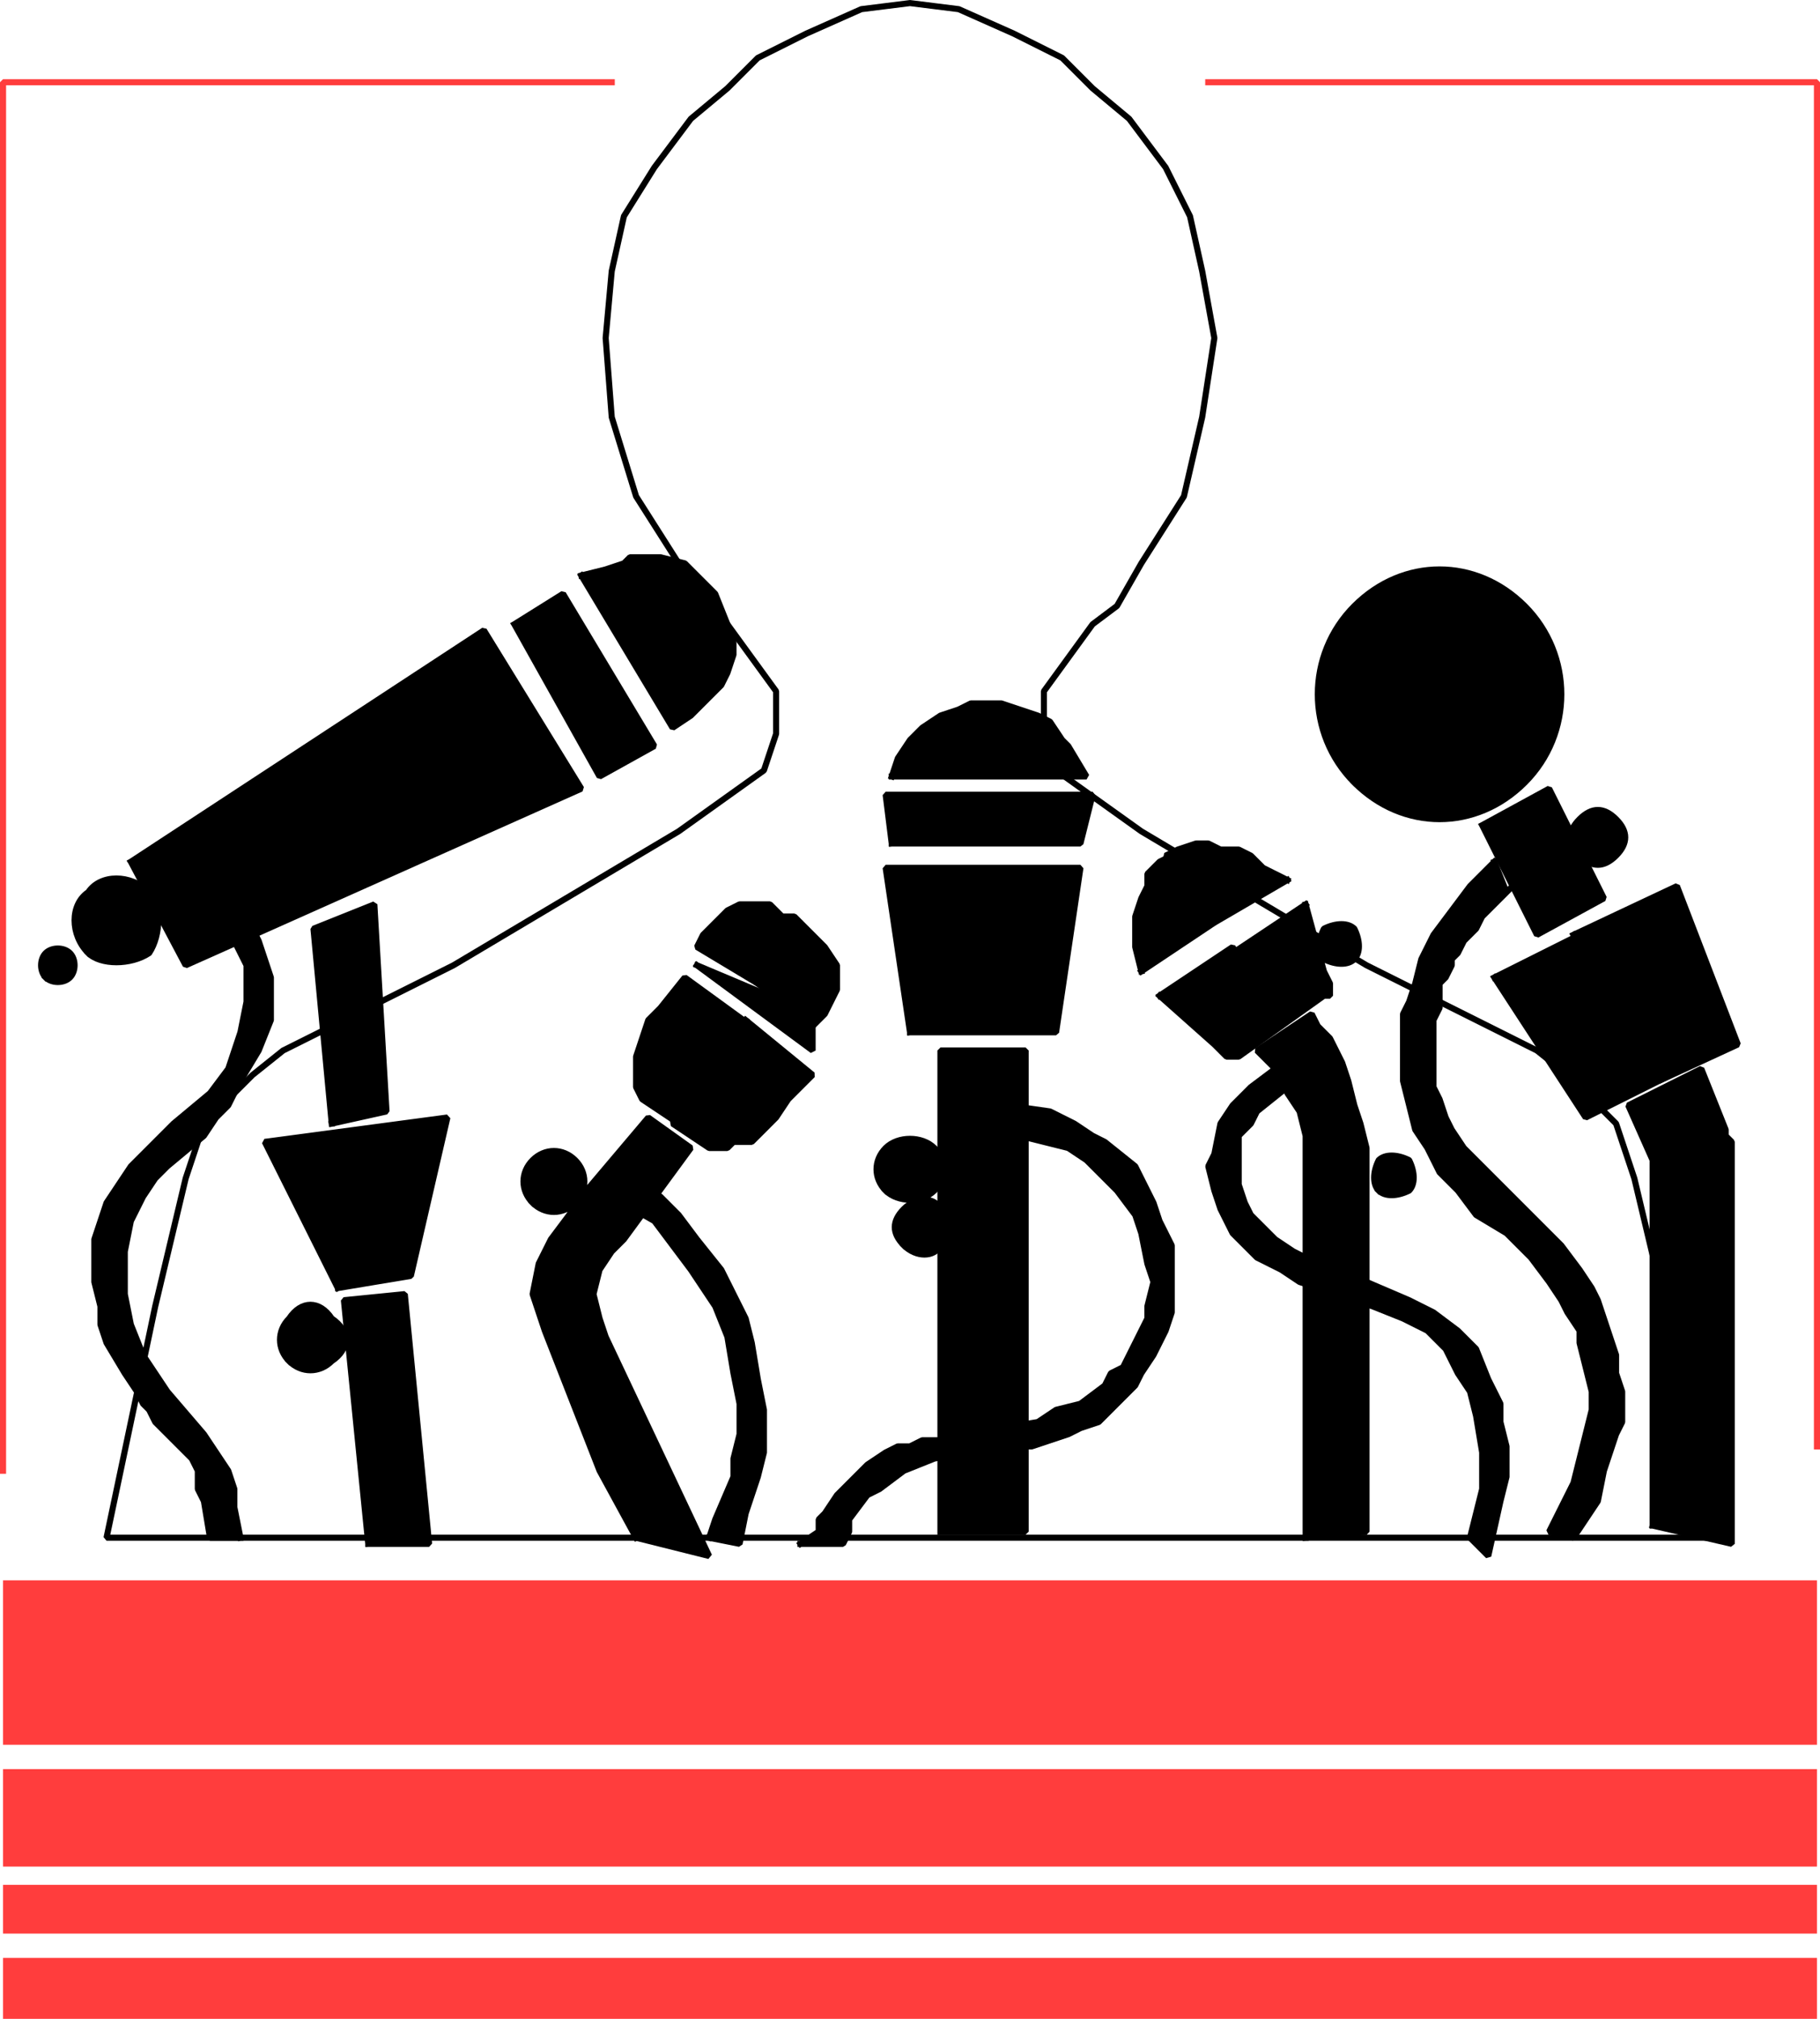
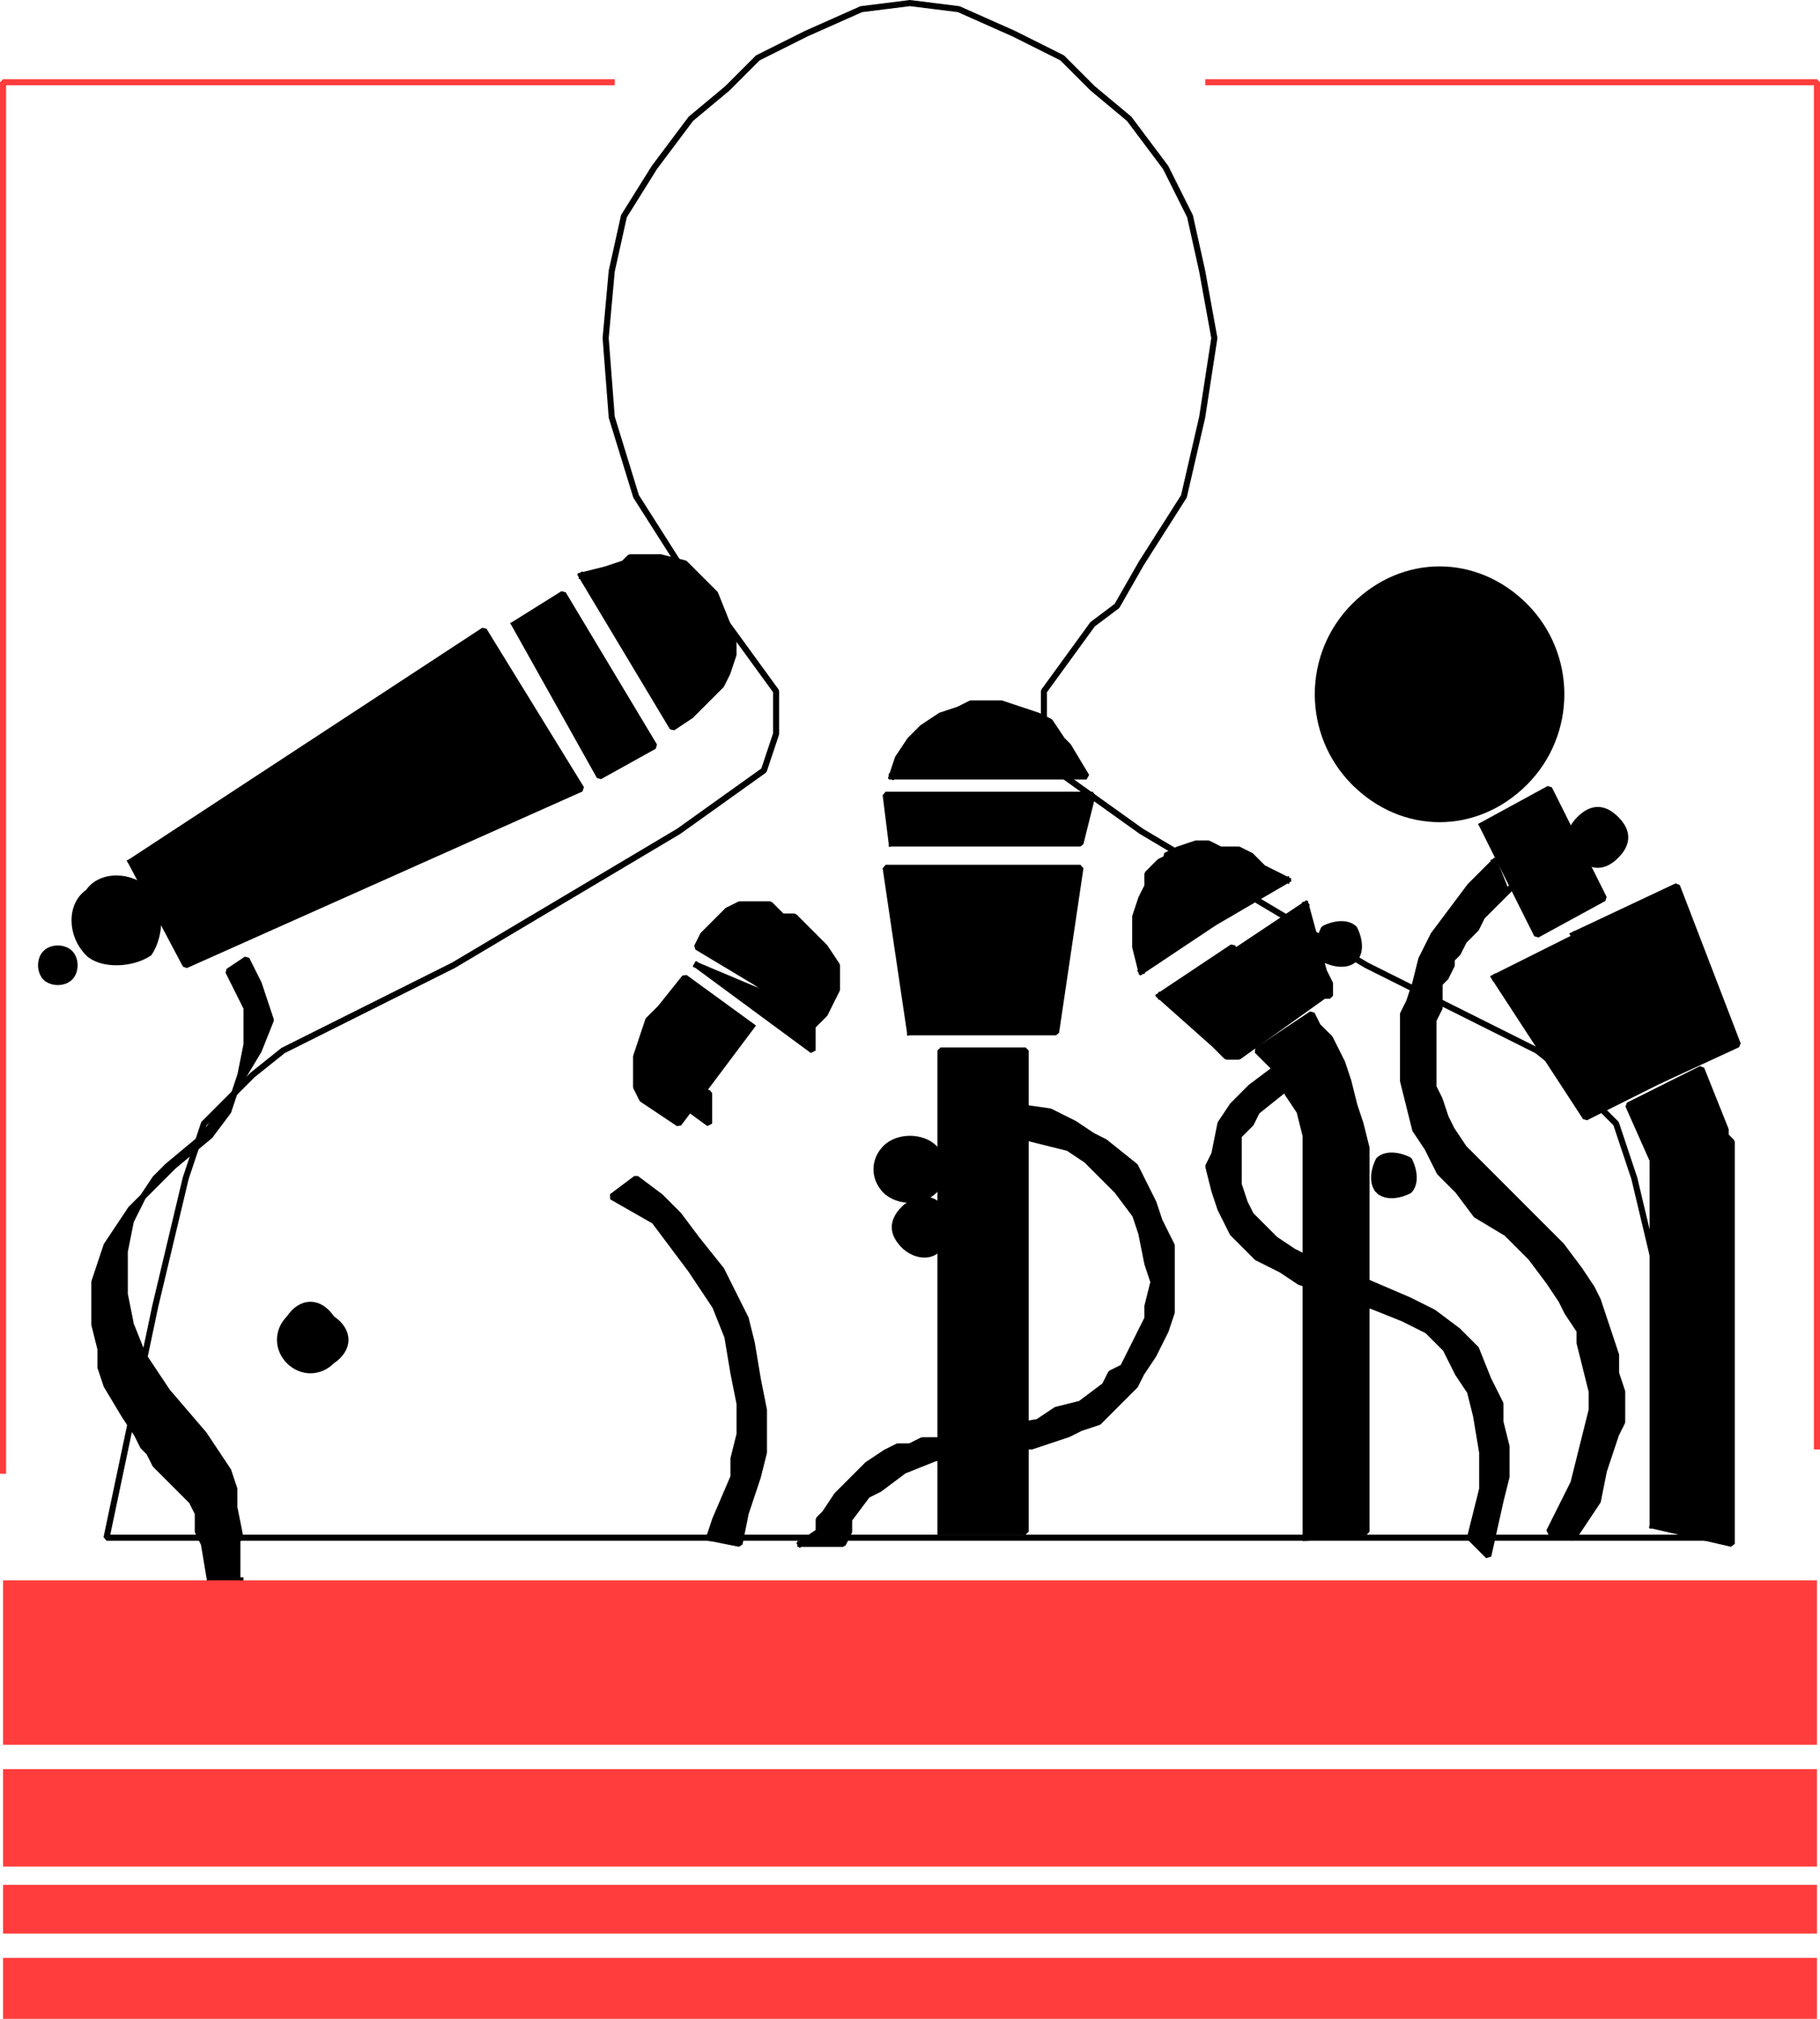
<svg xmlns="http://www.w3.org/2000/svg" width="299" height="331.504" version="1.2">
  <g fill="none" fill-rule="evenodd" stroke="#000" stroke-linecap="square" stroke-linejoin="bevel" font-family="'Sans Serif'" font-size="12.5" font-weight="400">
    <path stroke-linecap="butt" stroke-linejoin="miter" stroke-miterlimit="2" d="M149.5 252.504h132l-8-38-5-21-3-9-5-5-3-3-5-4-28-14-37-22-14-10-2-6v-7l8-11 4-3 4-7 7-11 3-13 2-13-2-11-2-9-4-8-6-8-6-5-5-5-8-4-9-4-8-1-8 1-9 4-8 4-5 5-6 5-6 8-5 8-2 9-1 11 1 13 4 13 7 11 4 7 4 3 8 11v7l-2 6-14 10-37 22-28 14-5 4-3 3-5 5-3 9-5 21-8 38h132" vector-effect="non-scaling-stroke" />
    <path fill="#000" stroke-linecap="butt" stroke-linejoin="miter" stroke-miterlimit="2" d="m245.5 141.504-4 4-3 4-3 4-2 4-1 4-1 3-1 2v11l1 4 1 4 2 3 2 4 3 3 3 4 5 3 4 4 3 4 2 3 1 2 2 3v2l1 4 1 4v3l-1 4-1 4-1 4-4 8 4 1 4-6 1-5 1-3 1-3 1-2v-5l-1-3v-3l-1-3-1-3-1-3-1-2-2-3-3-4-3-3-4-4-3-3-4-4-2-2-2-3-1-2-1-3-1-2v-11l1-2v-4l1-1 1-2v-1l1-1 1-2 2-2 1-2 5-5-1 1-2-5m26 109v-60l-4-9 12-6 4 10v1l1 1v66l-13-3m-49-122c-8-8-8-21 0-29s20-8 28 0 8 21 0 29-20 8-28 0" vector-effect="non-scaling-stroke" />
    <path fill="#000" stroke-linecap="butt" stroke-linejoin="miter" stroke-miterlimit="2" d="m243.5 135.504 9 18 11-6-9-18-11 6" vector-effect="non-scaling-stroke" />
    <path fill="#000" stroke-linecap="butt" stroke-linejoin="miter" stroke-miterlimit="2" d="M259.5 140.504c-2-2-2-4 0-6s4-2 6 0 2 4 0 6-4 2-6 0m-45 112v-66l-1-4-2-3-1-3-1-1-2-2-1-1 9-6 1 2 2 2 2 4 1 3 1 4 1 3 1 4v63l-10 1m12-57c-1-1-1-3 0-5 1-1 3-1 5 0 1 2 1 4 0 5-2 1-4 1-5 0m-9-38c-1-1-1-3 0-5 2-1 4-1 5 0 1 2 1 4 0 5s-3 1-5 0" vector-effect="non-scaling-stroke" />
    <path fill="#000" stroke-linecap="butt" stroke-linejoin="miter" stroke-miterlimit="2" d="m241.5 252.504 2-8v-6l-1-6-1-4-2-3-2-4-3-3-4-2-5-2-6-2-6-2-3-2-4-2-2-2-2-2-2-4-1-3-1-4 1-2 1-5 2-3 3-3 4-3 2 3-5 4-1 2-2 2v8l1 3 1 2 2 2 2 2 3 2 6 3 6 2 7 3 4 2 4 3 3 3 2 5 2 4v3l1 4v5l-1 4-2 9-3-3m-87-1v-79h14v79h-14" vector-effect="non-scaling-stroke" />
    <path fill="#000" stroke-linecap="butt" stroke-linejoin="miter" stroke-miterlimit="2" d="m131.5 253.504 3-2v-2l1-1 2-3 2-2 1-1 2-2 3-2 2-1h2l2-1h3l3-1 7-1 6-1 3-2 4-1 4-3 1-2 2-1 1-2 2-4 1-2v-2l1-4-1-3-1-5-1-3-3-4-2-2-3-3-3-2-4-1-4-1-5-1-1-4h4l7 1 2 1 2 1 3 2 2 1 5 4 2 4 1 2 1 3 1 2 1 2v11l-1 3-2 4-2 3-1 2-1 1-2 2-3 3-3 1-2 1-6 2h-3l-4 1h-4l-5 1-5 2-4 3-2 1-3 4v2l-1 2h-7m14-58c-2-2-2-5 0-7s6-2 8 0 2 5 0 7-6 2-8 0" vector-effect="non-scaling-stroke" />
    <path fill="#000" stroke-linecap="butt" stroke-linejoin="miter" stroke-miterlimit="2" d="M148.5 204.504c-2-2-2-4 0-6s5-2 6 0c2 2 2 4 0 6-1 2-4 2-6 0m1-35h24l4-27h-32l4 27m-3-31h31l2-8h-34l1 8m0-11h32l-3-5-1-1-2-3-2-1-3-1-3-1h-5l-2 1-3 1-3 2-2 2-2 3-1 3m-30 125 1-3 3-7v-3l1-4v-5l-1-5-1-6-2-5-4-6-3-4-3-4-7-4 4-3 4 3 3 3 3 4 4 5 2 4 2 4 1 4 1 6 1 5v7l-1 4-1 3-1 3-1 5-5-1" vector-effect="non-scaling-stroke" />
-     <path fill="#000" stroke-linecap="butt" stroke-linejoin="miter" stroke-miterlimit="2" d="m104.5 252.504-6-11-9-23-2-6 1-5 2-4 3-4 2-3 11-13 7 5-11 15-2 2-2 3-1 4 1 4 1 3 17 36-12-3m-17-55c-2-2-2-5 0-7s5-2 7 0 2 5 0 7-5 2-7 0m35-30-12 17 6 4h3l1-1h3l2-2 2-2 2-3 4-4-11-9m-62 86-4-40 10-1 4 41h-10m-5-42 12-2 6-26-30 4 12 24m-1-27 9-2-2-34-10 4 3 32" vector-effect="non-scaling-stroke" />
-     <path fill="#000" stroke-linecap="butt" stroke-linejoin="miter" stroke-miterlimit="2" d="M47.5 223.504c-2-2-2-5 0-7 2-3 5-3 7 0 3 2 3 5 0 7-2 2-5 2-7 0m-8 29-1-5v-3l-1-3-2-3-2-3-6-7-4-6-2-5-1-5v-7l1-5 2-4 2-3 2-2 6-5 2-3 2-2 2-4 3-5 2-5v-7l-2-6-2-4-3 2 1 2 2 4v6l-1 5-2 6-3 4-6 5-4 4-3 3-4 6-1 3-1 3v7l1 4v3l1 3 3 5 2 3 1 2 1 1 1 2 2 2 2 2 2 2 1 2v3l1 2 1 6h5" vector-effect="non-scaling-stroke" />
+     <path fill="#000" stroke-linecap="butt" stroke-linejoin="miter" stroke-miterlimit="2" d="M47.5 223.504c-2-2-2-5 0-7 2-3 5-3 7 0 3 2 3 5 0 7-2 2-5 2-7 0m-8 29-1-5v-3l-1-3-2-3-2-3-6-7-4-6-2-5-1-5v-7l1-5 2-4 2-3 2-2 6-5 2-3 2-2 2-4 3-5 2-5l-2-6-2-4-3 2 1 2 2 4v6l-1 5-2 6-3 4-6 5-4 4-3 3-4 6-1 3-1 3v7l1 4v3l1 3 3 5 2 3 1 2 1 1 1 2 2 2 2 2 2 2 1 2v3l1 2 1 6h5" vector-effect="non-scaling-stroke" />
    <path fill="#000" stroke-linecap="butt" stroke-linejoin="miter" stroke-miterlimit="2" d="m21.5 141.504 9 17 65-29-16-26-58 38m63-39 8-5 15 25-9 5-14-25m11-8 15 25 3-2 3-3 2-2 1-2 1-3v-2l-1-3-2-5-2-2-3-3-4-1h-5l-1 1-3 1-4 1" vector-effect="non-scaling-stroke" />
    <path fill="#000" stroke-linecap="butt" stroke-linejoin="miter" stroke-miterlimit="2" d="M14.5 156.504c-3-3-3-8 0-10 2-3 7-3 10 0 2 2 2 7 0 10-3 2-8 2-10 0m-7 4c-1-1-1-3 0-4s3-1 4 0 1 3 0 4-3 1-4 0m251-7 14 24 13-6-10-26-17 8" vector-effect="non-scaling-stroke" />
    <path fill="#000" stroke-linecap="butt" stroke-linejoin="miter" stroke-miterlimit="2" d="m245.5 160.504 15 23 14-7-13-24-16 8m-34-16-4-2-2-2-2-1h-3l-2-1h-2l-3 1-2 1 8 11 12-7" vector-effect="non-scaling-stroke" />
    <path fill="#000" stroke-linecap="butt" stroke-linejoin="miter" stroke-miterlimit="2" d="m187.5 159.504-1-4v-5l1-3 1-2v-2l2-2 2-1 7 11-12 8m-63 2 9 7 1-1 1-1 1-2 1-2v-4l-2-3-1-1-2-2-1-1-7 10" vector-effect="non-scaling-stroke" />
    <path fill="#000" stroke-linecap="butt" stroke-linejoin="miter" stroke-miterlimit="2" d="m124.5 161.504-10-6 1-2 1-1 2-2 1-1 2-1h5l2 2h2l1 1-7 10m-1 7-12 16-6-4-1-2v-5l1-3 1-3 2-2 4-5 11 8" vector-effect="non-scaling-stroke" />
    <path fill="#000" stroke-linecap="butt" stroke-linejoin="miter" stroke-miterlimit="2" d="m105.5 176.504 11 8v-5l-8-2-3-1m9-18 19 14v-6l-19-8m100-10 3 11 1 2v2h-1l-7 5-8-12 12-8" vector-effect="non-scaling-stroke" />
    <path fill="#000" stroke-linecap="butt" stroke-linejoin="miter" stroke-miterlimit="2" d="m190.5 163.504 9 8 1 1 1 1h2l7-5-8-13-12 8" vector-effect="non-scaling-stroke" />
    <path stroke="#ff3d3d" stroke-linecap="butt" stroke-linejoin="miter" stroke-miterlimit="2" d="M.5 241.504v-228h100m98 0h100v224" vector-effect="non-scaling-stroke" />
    <path fill="#ff3d3d" stroke="none" d="M.5 331.504v-10h298v10H.5m0-14v-8h298v8H.5m0-11v-16h298v16H.5m0-20v-27h298v27H.5" />
  </g>
</svg>